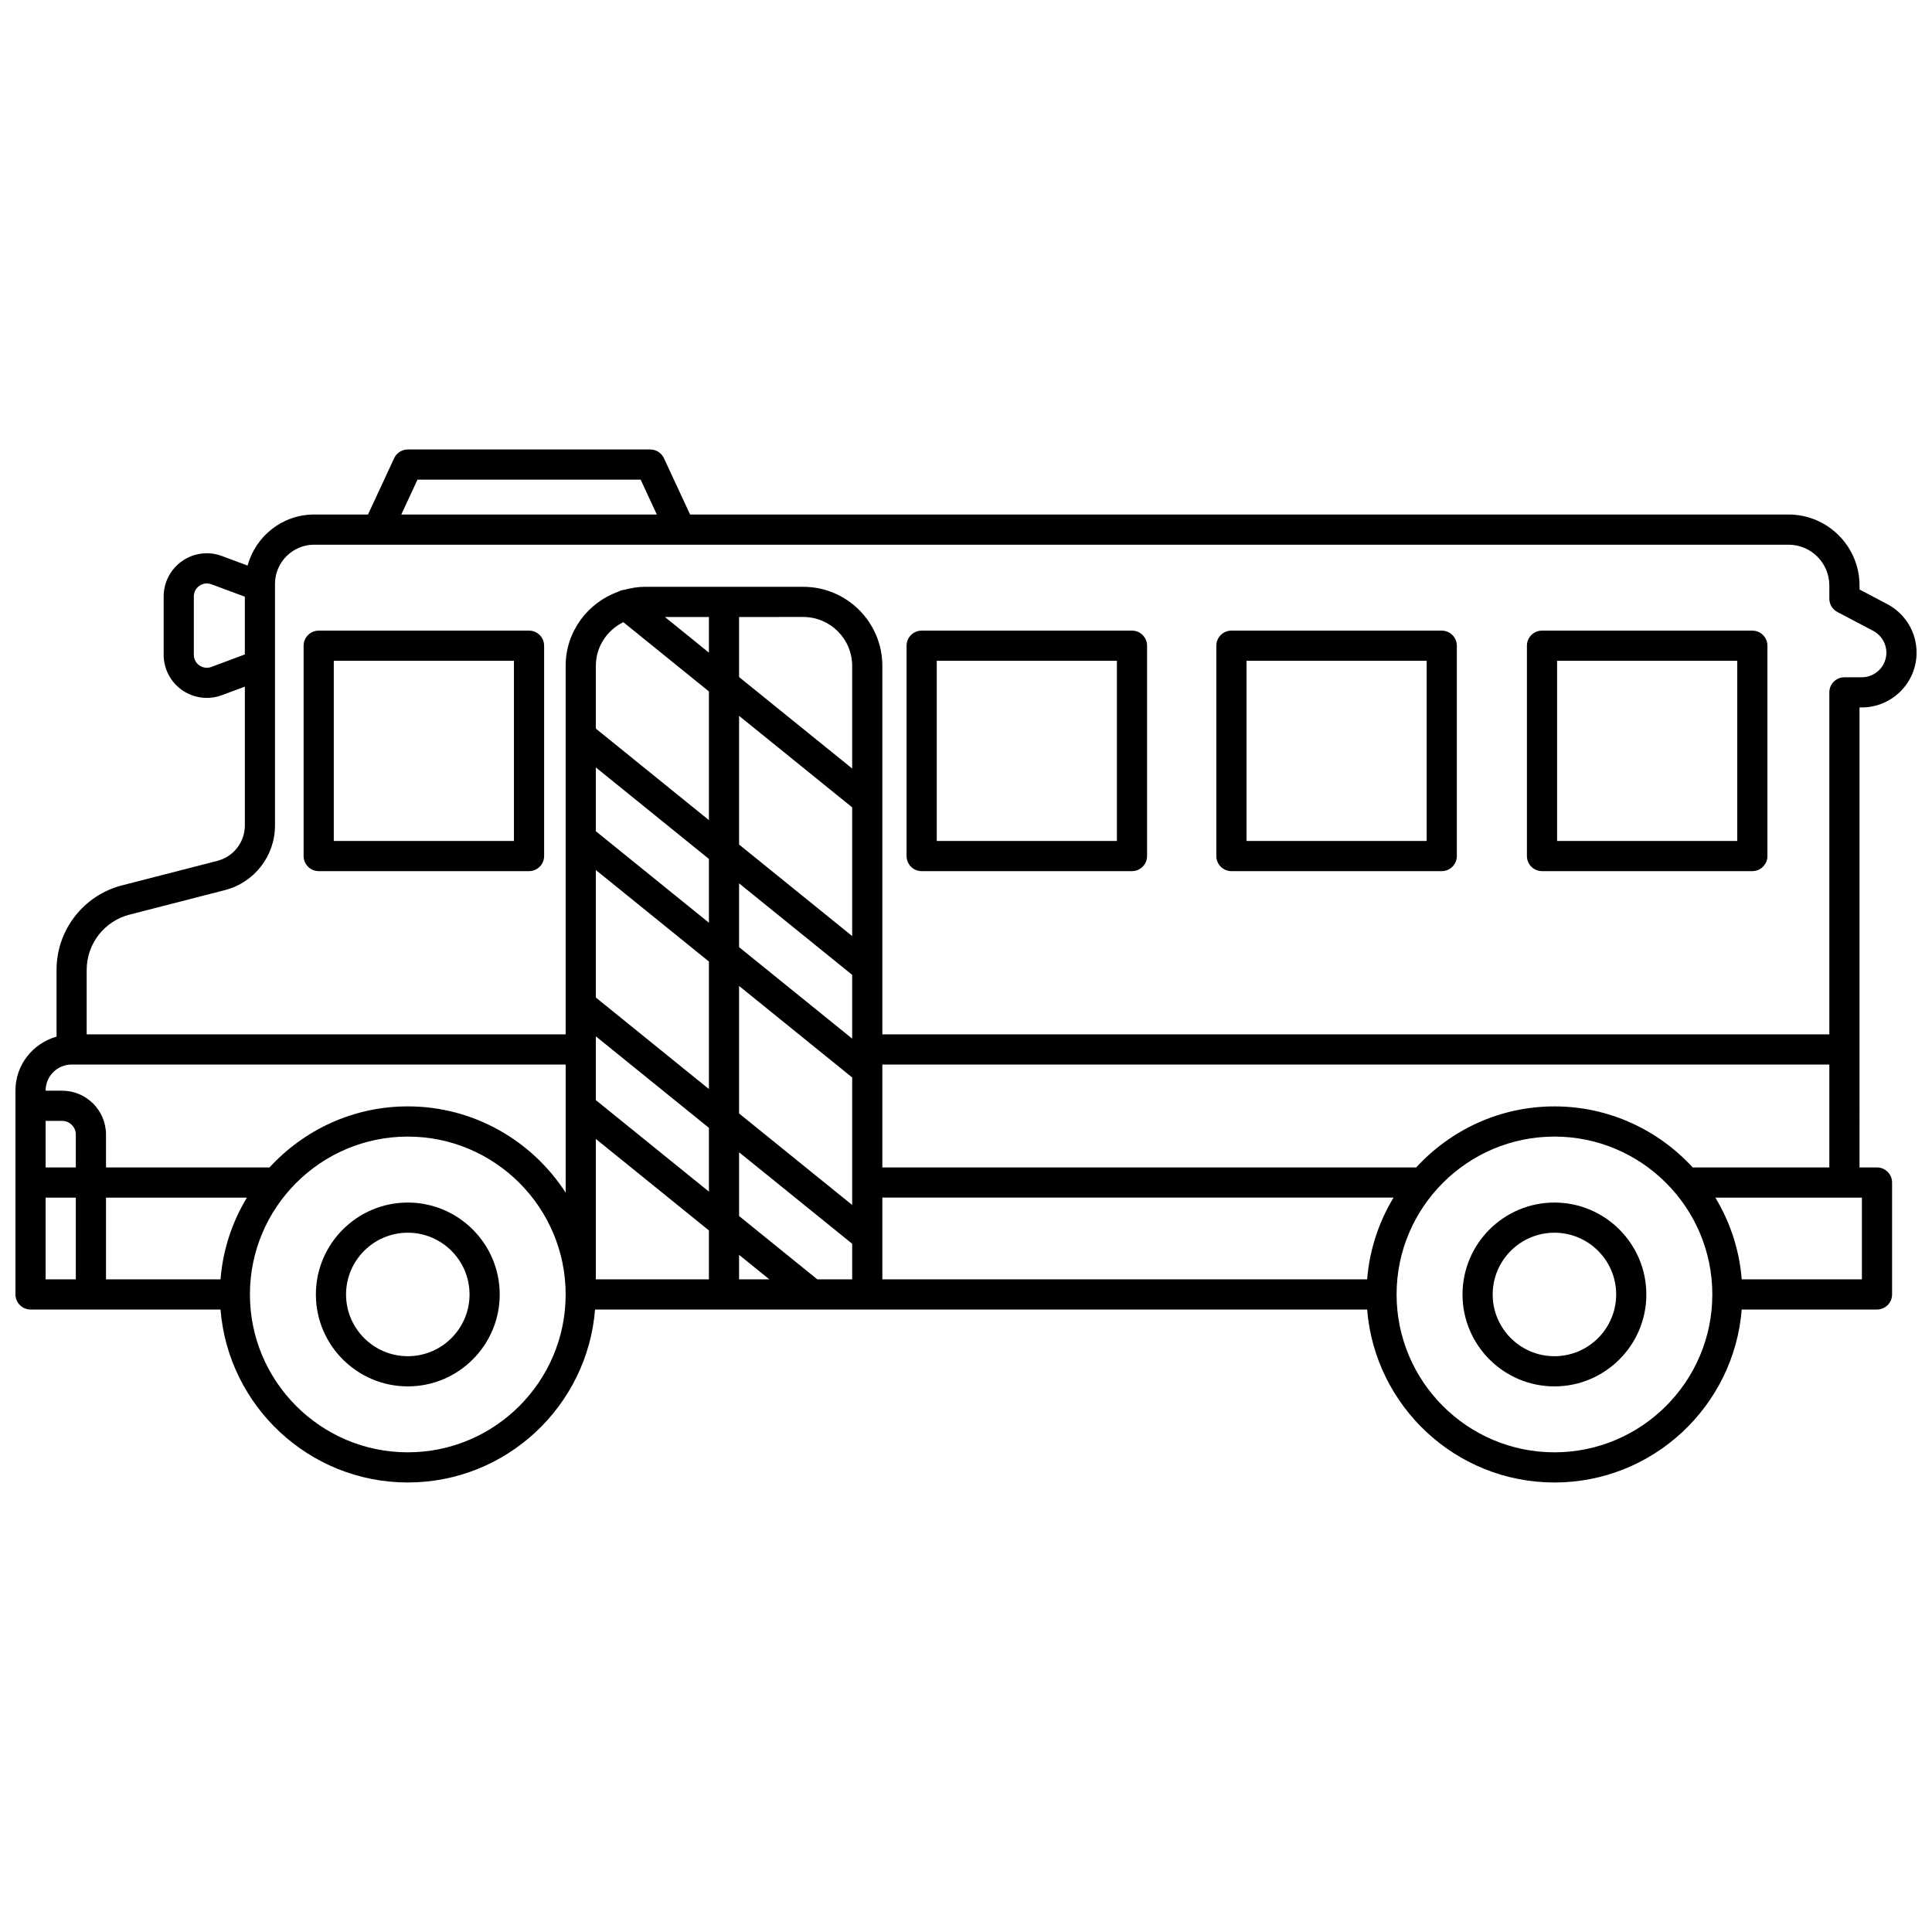
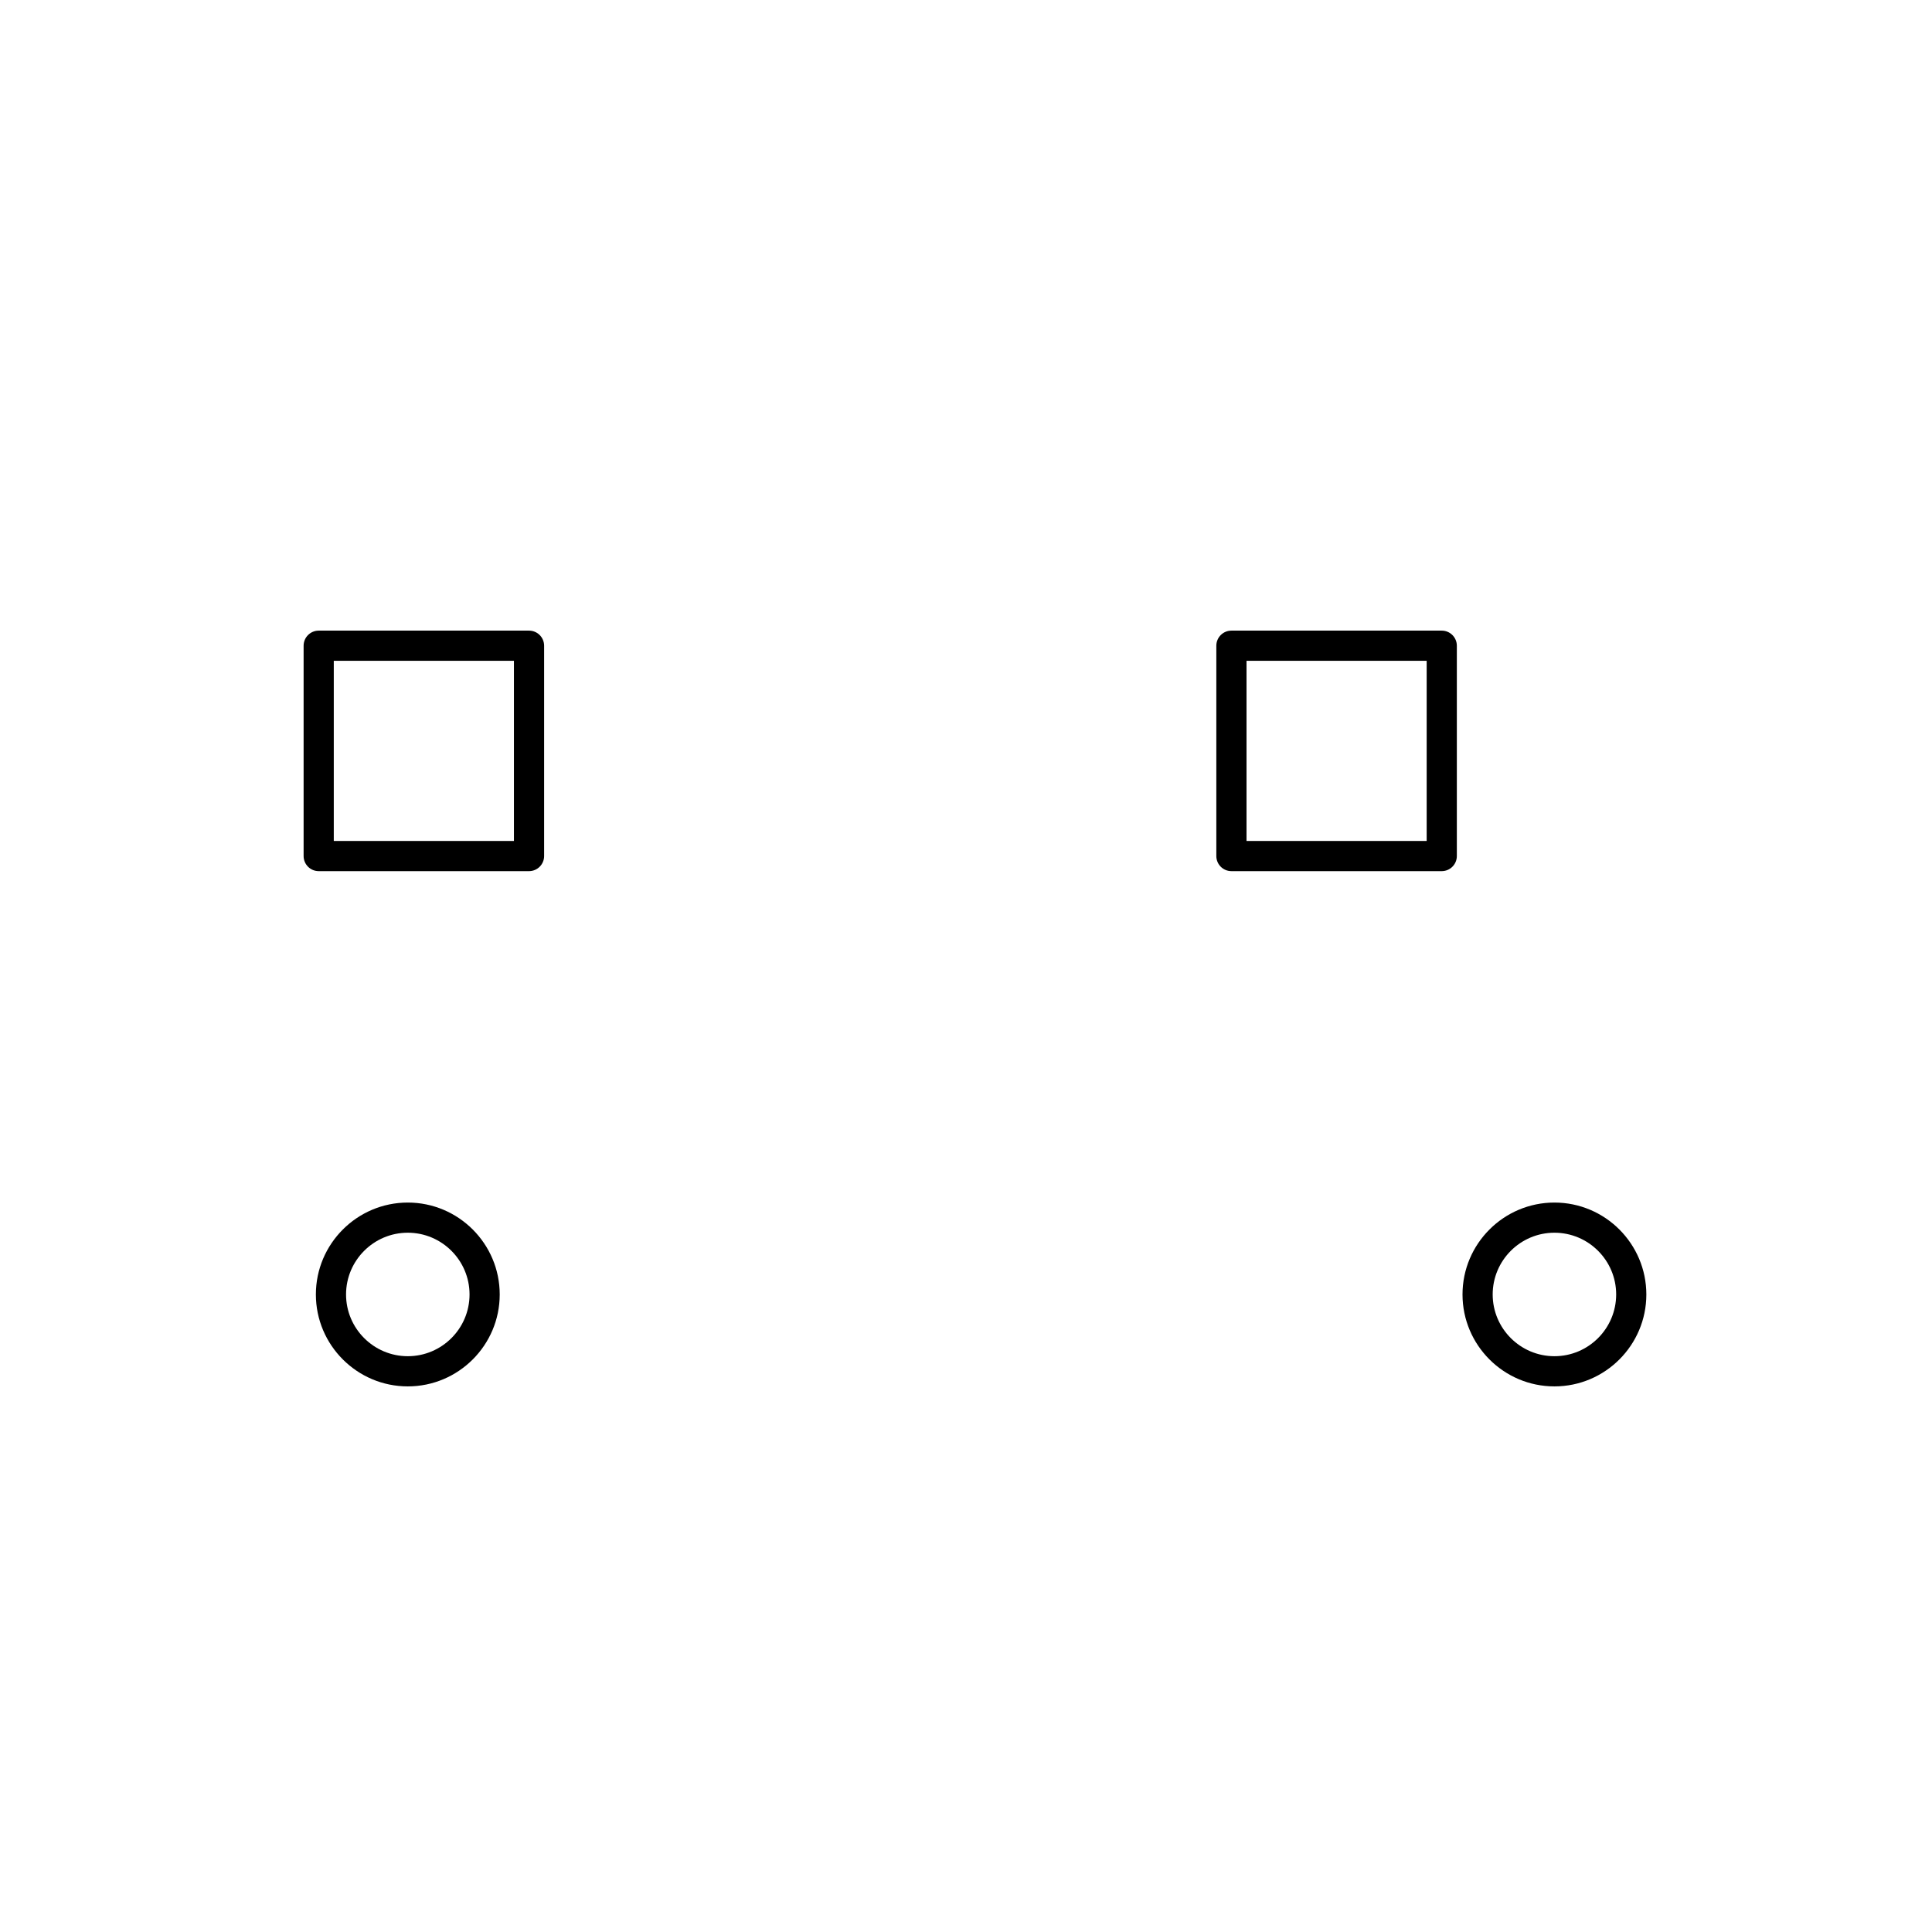
<svg xmlns="http://www.w3.org/2000/svg" width="800px" height="800px" version="1.1" viewBox="144 144 512 512">
  <defs>
    <clipPath id="a">
-       <path d="m148.09 263h503.81v274h-503.81z" />
-     </clipPath>
+       </clipPath>
  </defs>
  <path d="m555.94 462.69c-13.43 0-24.359 10.93-24.359 24.359s10.93 24.359 24.359 24.359c13.43 0 24.359-10.93 24.359-24.359-0.004-13.434-10.93-24.359-24.359-24.359zm0 40.719c-9.02 0-16.363-7.34-16.363-16.363 0-9.02 7.34-16.363 16.363-16.363 9.02 0 16.363 7.336 16.363 16.363-0.004 9.027-7.344 16.363-16.363 16.363z" />
  <path d="m252.07 462.69c-13.43 0-24.359 10.93-24.359 24.359s10.93 24.359 24.359 24.359c13.43 0 24.359-10.93 24.359-24.359 0-13.434-10.93-24.359-24.359-24.359zm0 40.719c-9.02 0-16.363-7.34-16.363-16.363 0-9.02 7.34-16.363 16.363-16.363 9.02 0 16.363 7.336 16.363 16.363 0 9.027-7.344 16.363-16.363 16.363z" />
  <g clip-path="url(#a)">
    <path d="m636.79 331.48h0.598c8.008 0 14.523-6.512 14.523-14.523 0-5.406-2.973-10.328-7.754-12.852l-7.363-3.879-0.004-1.074c0-10.363-8.434-18.801-18.801-18.801h-291.11l-6.93-14.922c-0.656-1.41-2.07-2.316-3.629-2.316h-64.242c-1.555 0-2.973 0.902-3.625 2.316l-6.93 14.922h-14.273c-8.445 0-15.504 5.758-17.645 13.527l-6.809-2.535c-3.508-1.312-7.441-0.812-10.516 1.328s-4.914 5.648-4.914 9.395v15.445c0 3.746 1.836 7.258 4.914 9.395 1.941 1.348 4.227 2.043 6.531 2.043 1.344 0 2.695-0.234 3.992-0.719l6.082-2.262v36.781c0 4.422-2.996 8.281-7.277 9.383l-25.266 6.496c-10.219 2.629-17.359 11.836-17.359 22.387v17.703c-6.269 1.773-10.891 7.465-10.891 14.273v54.043c0 2.207 1.793 4 4 4h50.344c2.047 25.609 23.504 45.836 49.629 45.836s47.582-20.223 49.629-45.836h204.61c2.055 25.617 23.504 45.84 49.637 45.84 26.129 0 47.582-20.223 49.629-45.836h35.848c2.207 0 4-1.793 4-4v-29.656c0-2.207-1.793-4-4-4h-4.629zm-382.15-60.367h59.141l4.289 9.242-67.719-0.004zm-54.625 49.633c-1.074 0.398-2.227 0.25-3.168-0.398-0.941-0.652-1.48-1.684-1.48-2.832v-15.449c0-1.148 0.539-2.176 1.48-2.832 0.59-0.41 1.266-0.621 1.953-0.621 0.406 0 0.816 0.074 1.215 0.219l8.867 3.297v15.305zm-21.684 65.641 25.266-6.496c7.82-2.012 13.281-9.051 13.281-17.129v-64.031c0-5.723 4.66-10.379 10.379-10.379h390.73c5.957 0 10.805 4.848 10.805 10.805v3.488c0 1.484 0.824 2.848 2.137 3.539l9.496 5.004c2.152 1.133 3.488 3.348 3.488 5.773 0 3.598-2.926 6.527-6.527 6.527h-4.594c-2.207 0-4 1.793-4 4v90.633l-250.96-0.008v-97.648c0-11.555-9.402-20.953-20.953-20.953h-42.02c-1.867 0-3.648 0.324-5.375 0.785-0.555 0.051-1.094 0.215-1.594 0.496-8.121 2.887-13.988 10.57-13.988 19.672v97.652h-126.93v-17.086c0-6.902 4.668-12.926 11.355-14.645zm327.98 96.652h-128.48v-21.66h135.47c-3.883 6.43-6.363 13.777-6.992 21.66zm-197.13-174.16 22.688 18.359v34.102l-29.965-24.25v-16.625c0-5.098 2.988-9.473 7.277-11.586zm47.695-1.371c7.144 0 12.957 5.812 12.957 12.957v27.207l-29.969-24.25v-15.914l17.012-0.004zm-54.973 39.871 29.965 24.25v16.902l-29.965-24.25zm37.961 30.719 29.969 24.25v16.902l-29.969-24.25zm29.969 13.965-29.969-24.25v-34.102l29.969 24.25zm-37.965-75.113-11.668-9.441h11.668zm-29.965 101.69 29.965 24.25v16.902l-29.965-24.25zm0-10.285v-33.789l29.965 24.25v33.789zm37.961-3.066 29.969 24.25v33.789l-29.969-24.25zm-176.89 20.824h130.93v33.945c-8.883-13.727-24.305-22.855-41.836-22.855-14.5 0-27.531 6.262-36.645 16.18h-43.332v-8.711c0-6.41-5.215-11.625-11.625-11.625h-4.375v-0.055c0-3.793 3.086-6.879 6.883-6.879zm39.465 56.926h-30.348v-21.66h37.336c-3.883 6.43-6.359 13.777-6.988 21.66zm-46.348-41.992h4.375c2 0 3.625 1.629 3.625 3.625v8.711l-8 0.004zm0 20.336h8v21.66h-8zm95.977 67.496c-23.066 0-41.836-18.77-41.836-41.836s18.77-41.836 41.836-41.836 41.836 18.77 41.836 41.836-18.77 41.836-41.836 41.836zm49.832-83.051 29.965 24.25v12.965h-29.965zm37.961 30.723 8.02 6.488h-8.02zm20.734 6.488-20.73-16.777v-16.902l29.969 24.25v9.43zm195.35 45.84c-23.066 0-41.836-18.77-41.836-41.836s18.77-41.836 41.836-41.836 41.836 18.77 41.836 41.836-18.77 41.836-41.836 41.836zm81.477-45.84h-31.848c-0.633-7.883-3.106-15.23-6.988-21.66h38.836zm-44.832-29.652c-9.117-9.918-22.148-16.18-36.645-16.18-14.5 0-27.531 6.262-36.645 16.18h-141.47v-27.273h250.96v27.273z" />
  </g>
  <path d="m228.46 374.86h55.738c2.207 0 4-1.793 4-4v-55.738c0-2.207-1.793-4-4-4h-55.738c-2.207 0-4 1.793-4 4v55.738c0 2.215 1.793 4 4 4zm3.996-55.738h47.742v47.742h-47.742z" />
-   <path d="m388.25 374.86h55.738c2.207 0 4-1.793 4-4v-55.738c0-2.207-1.793-4-4-4h-55.738c-2.207 0-4 1.793-4 4v55.738c0.004 2.215 1.789 4 4 4zm4-55.738h47.742v47.742h-47.742z" />
  <path d="m470.34 374.86h55.738c2.207 0 4-1.793 4-4v-55.738c0-2.207-1.793-4-4-4h-55.738c-2.207 0-4 1.793-4 4v55.738c0 2.215 1.793 4 4 4zm4-55.738h47.742v47.742h-47.742z" />
-   <path d="m552.65 374.86h55.738c2.207 0 4-1.793 4-4v-55.738c0-2.207-1.793-4-4-4h-55.738c-2.207 0-4 1.793-4 4v55.738c0 2.215 1.793 4 4 4zm4-55.738h47.742v47.742h-47.742z" />
</svg>